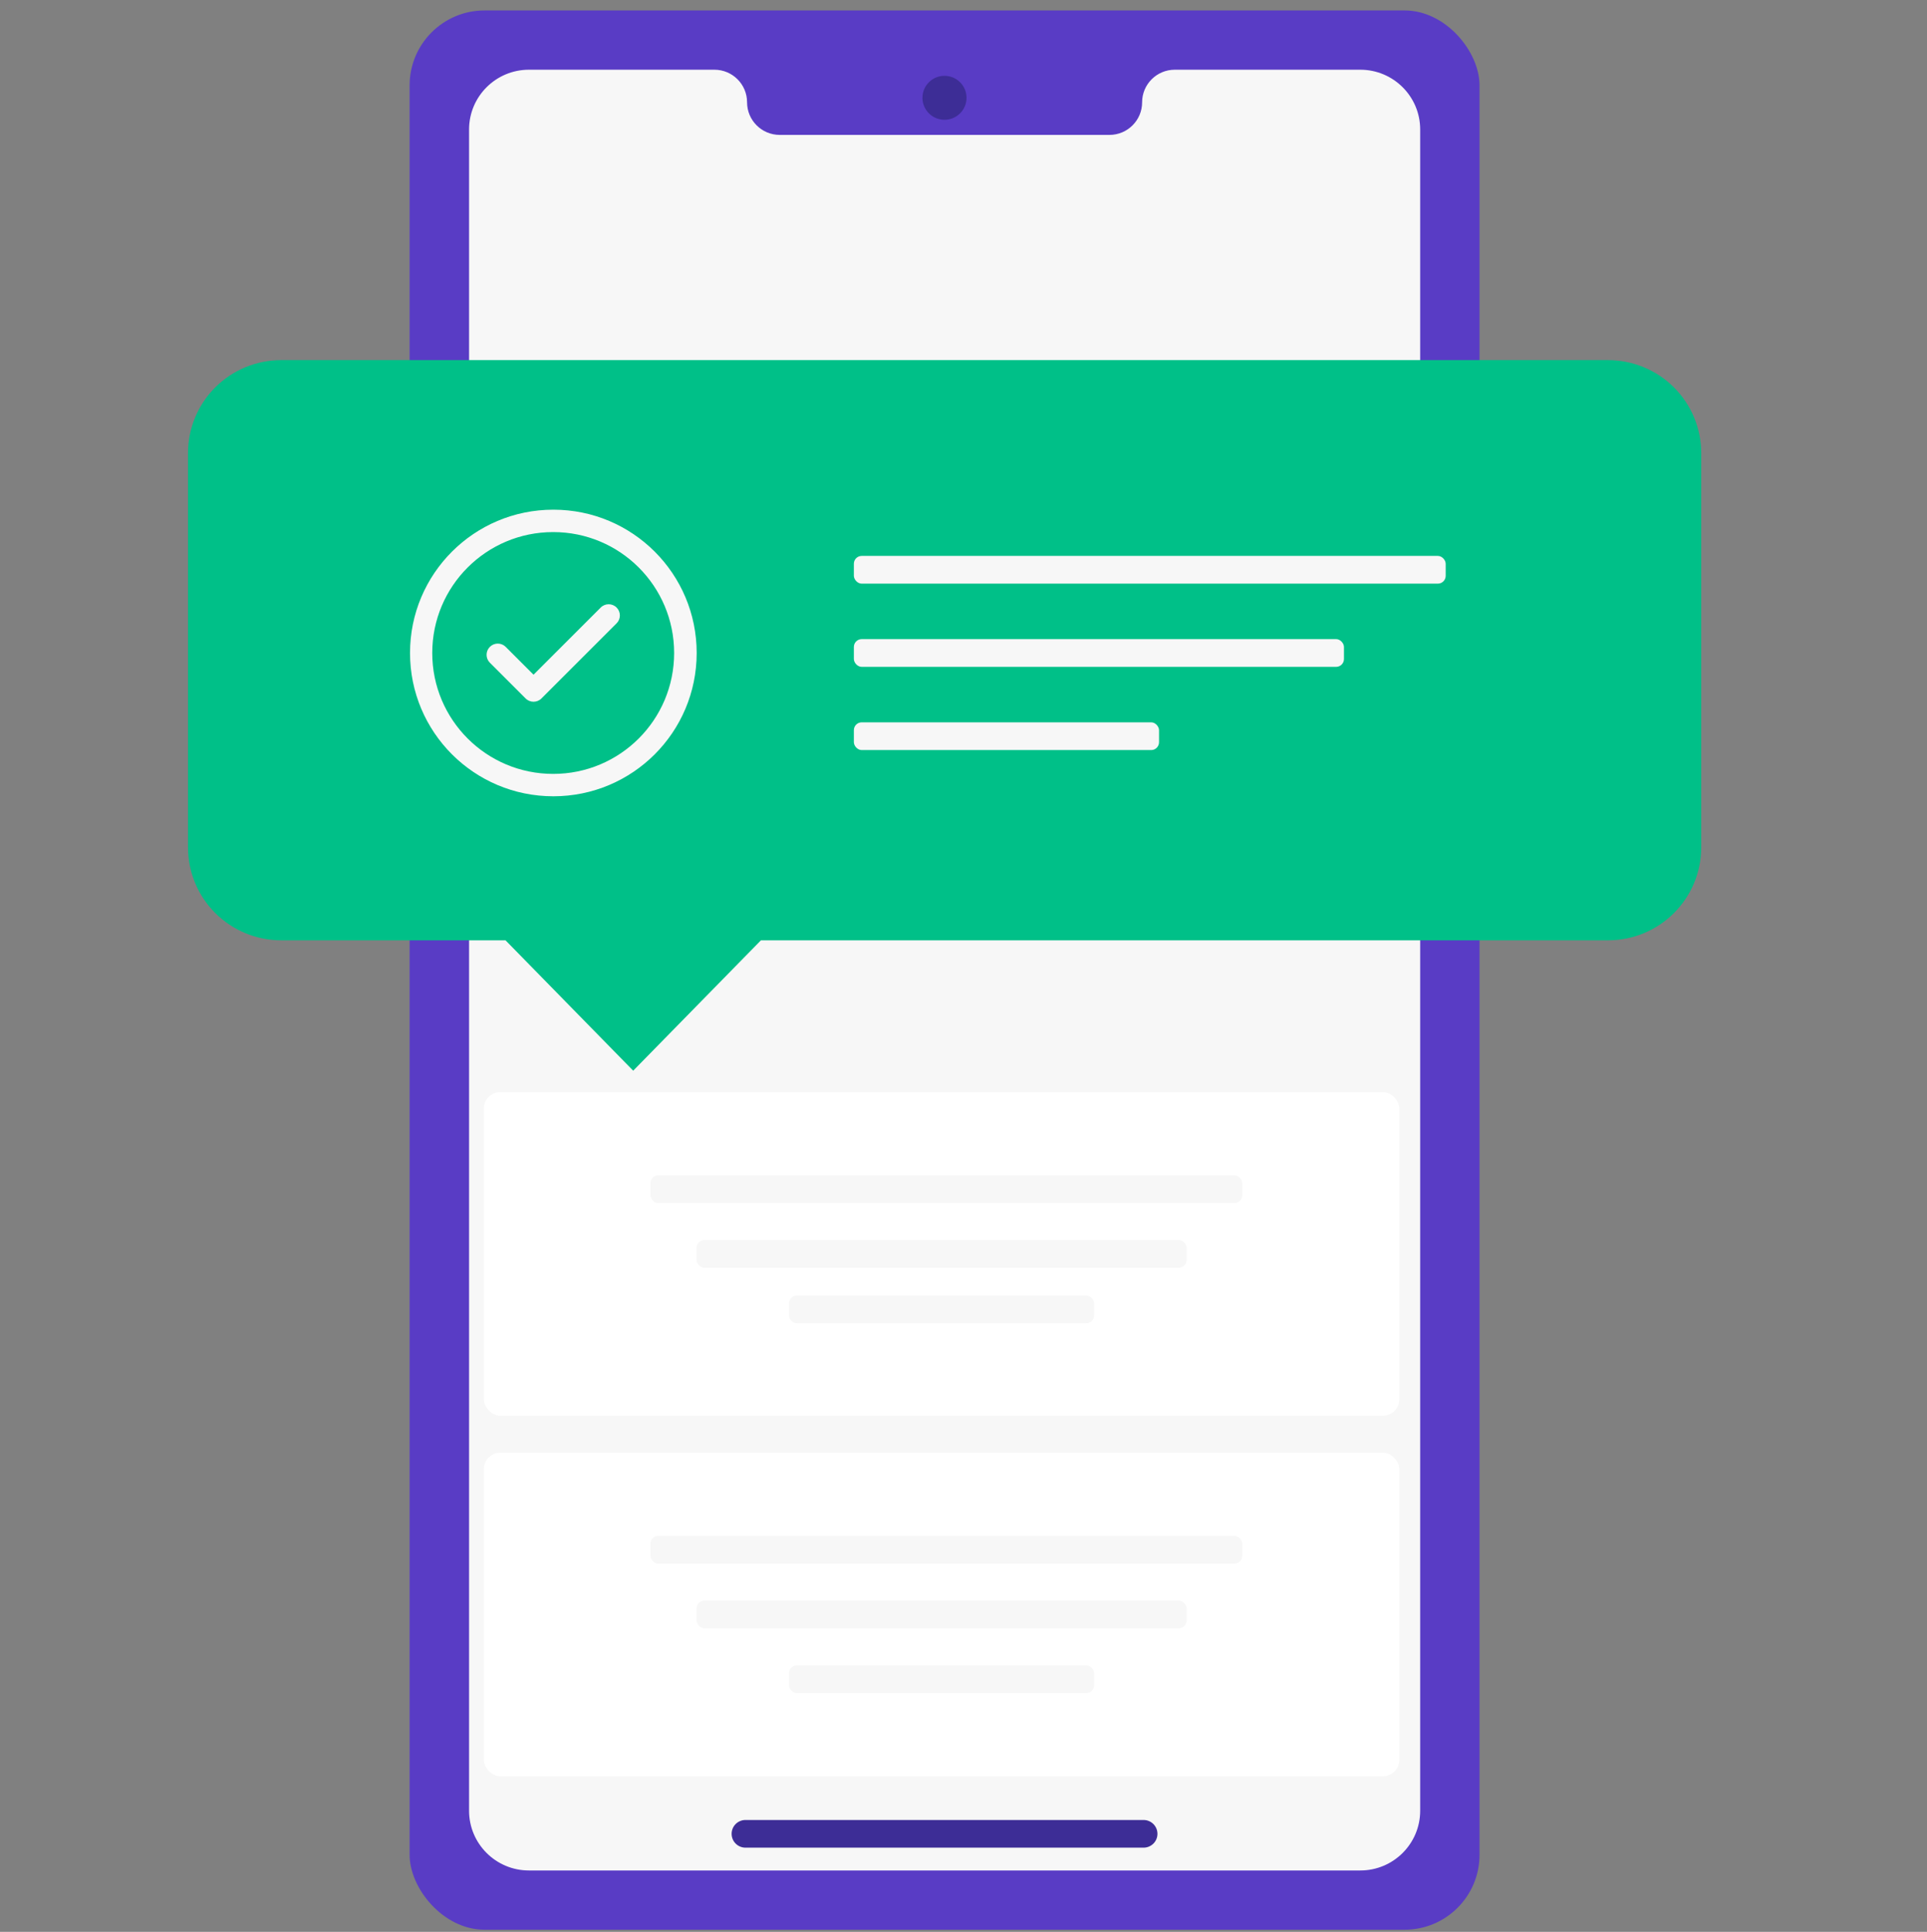
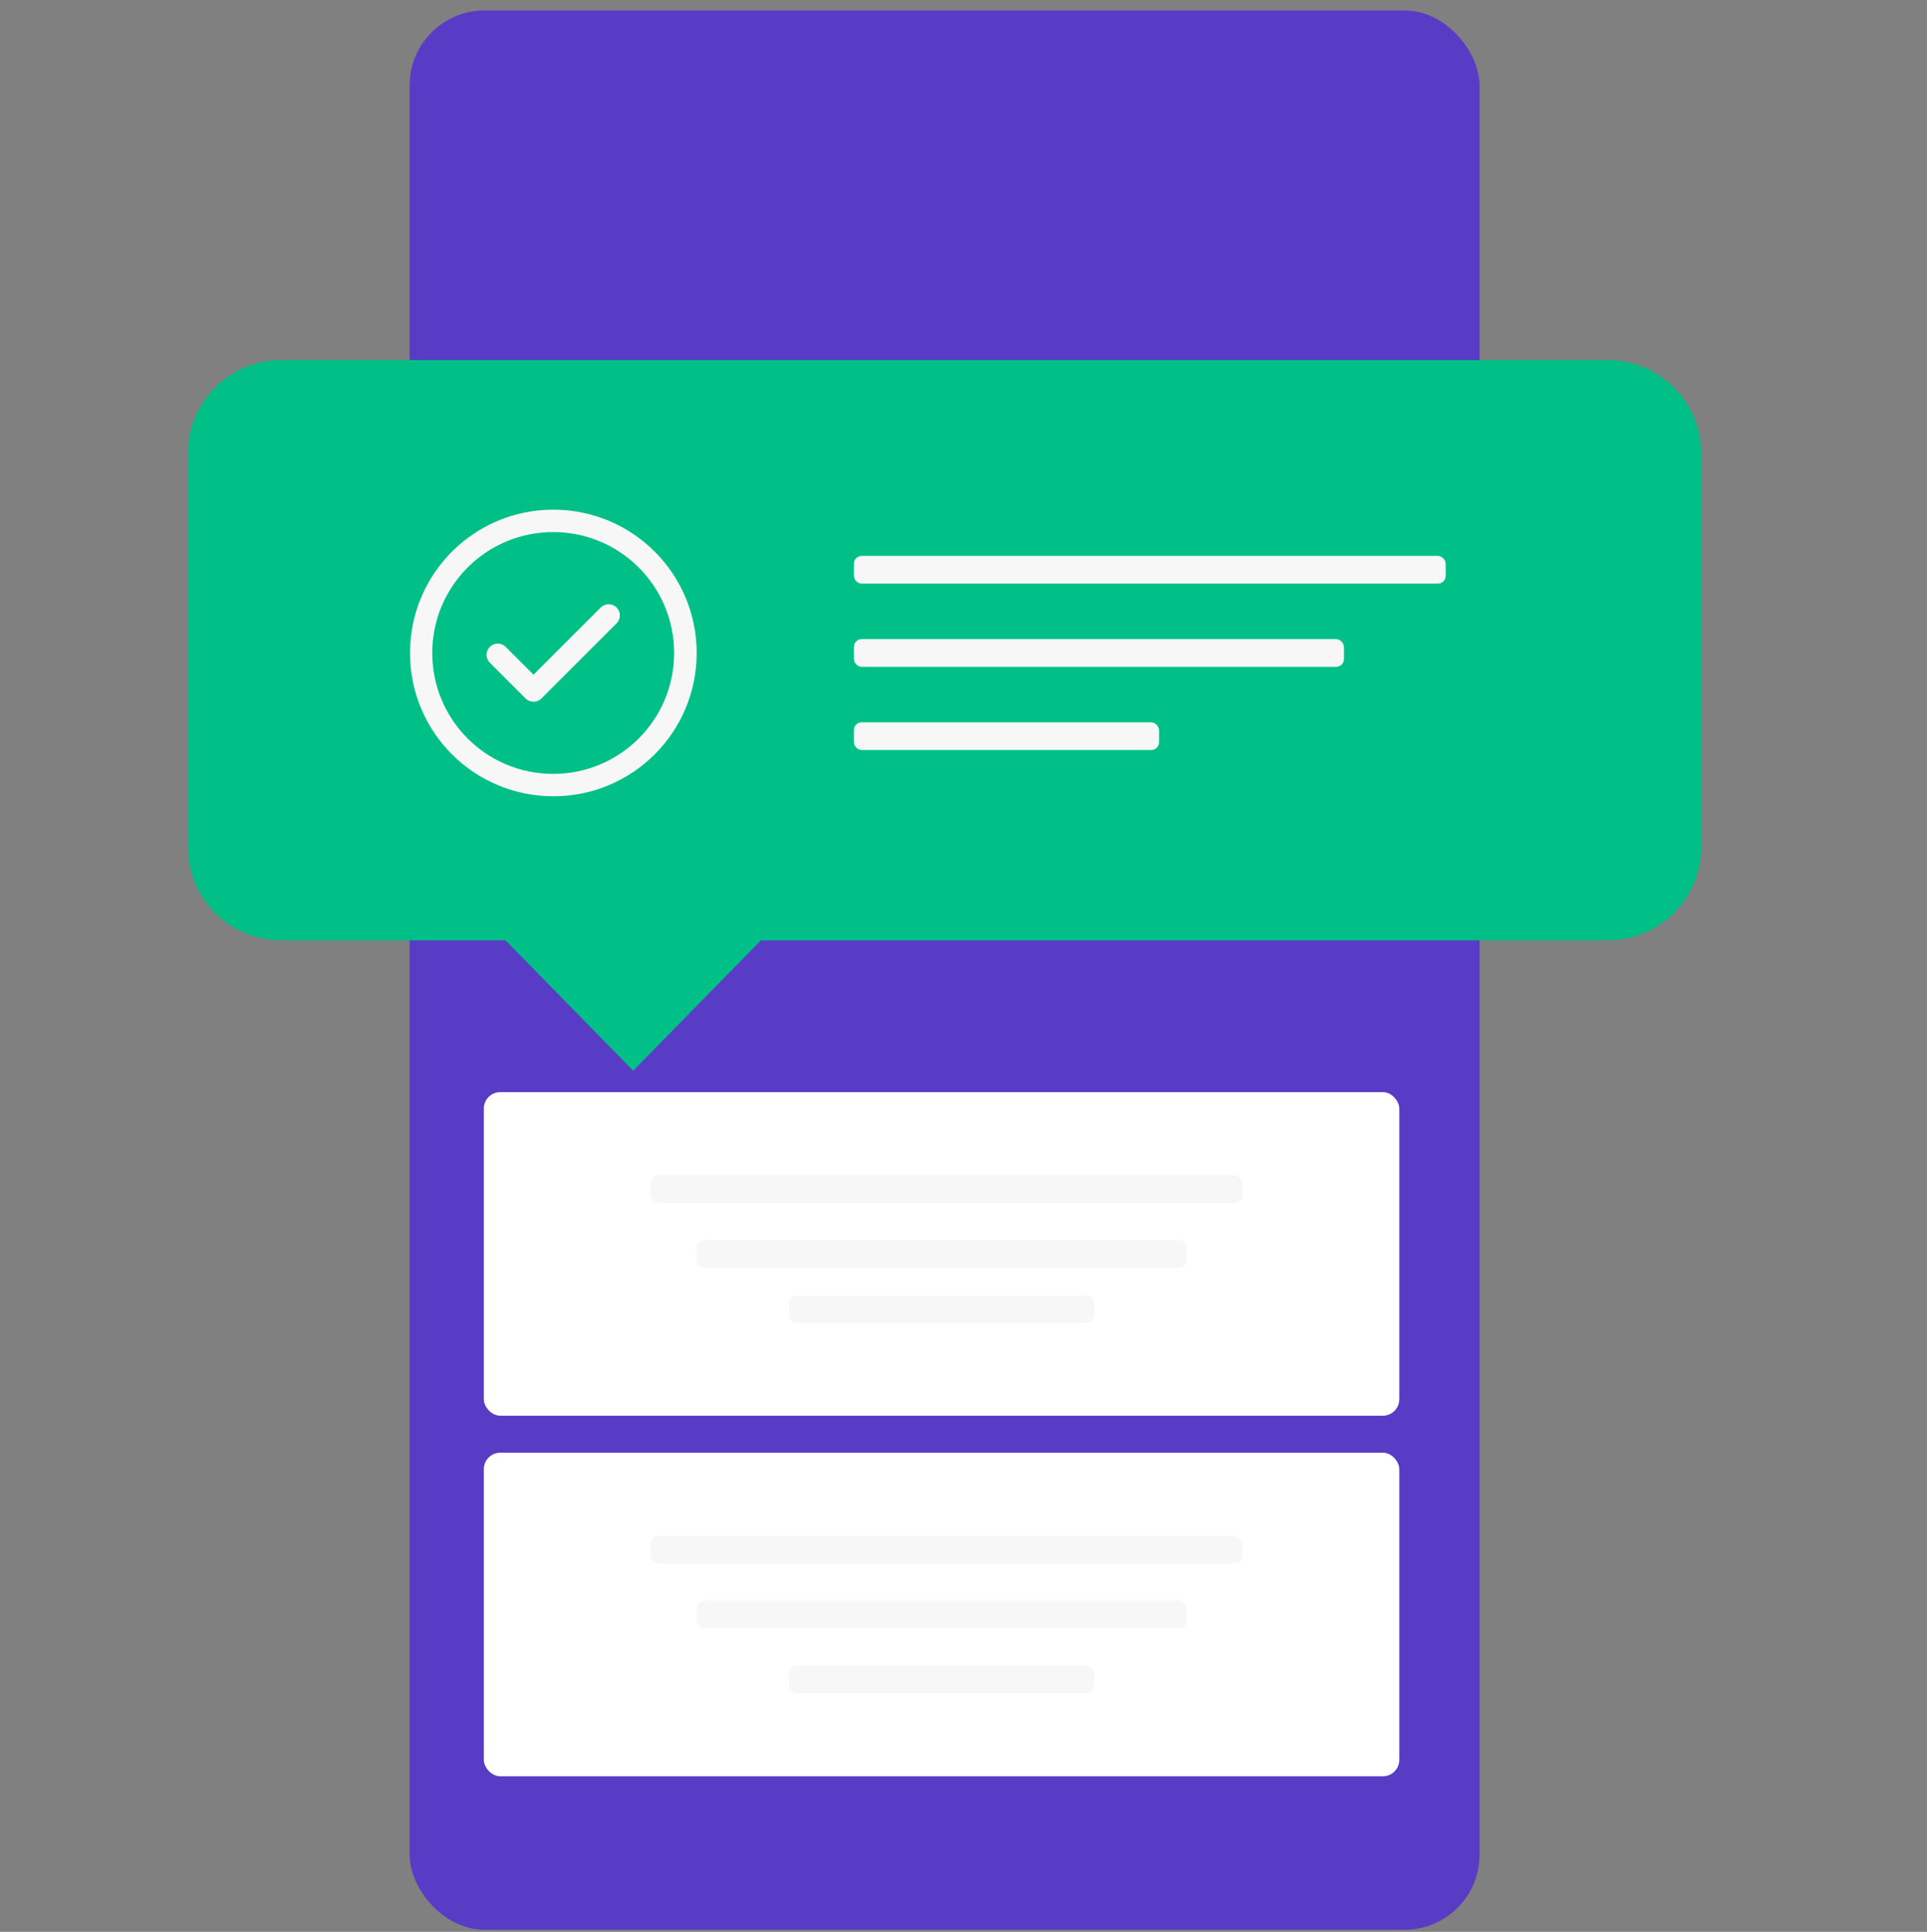
<svg xmlns="http://www.w3.org/2000/svg" width="369" height="370" viewBox="0 0 369 370" fill="none">
  <rect x="0" y="0" width="369" height="370" fill="#808080" stroke="none" />
  <rect x="78.435" y="2" width="204.881" height="367.6" rx="14.357" fill="#593CC5" />
-   <path d="M260.48 13.352H224.961C221.505 13.352 218.703 16.147 218.703 19.595C218.703 23.043 215.902 25.838 212.446 25.838H149.313C145.857 25.838 143.056 23.043 143.056 19.595C143.056 16.147 140.254 13.352 136.798 13.352H101.29C94.956 13.352 89.822 18.474 89.822 24.794V346.808C89.822 353.127 94.956 358.25 101.29 358.25H260.48C266.814 358.25 271.949 353.127 271.949 346.808V24.794C271.949 18.474 266.814 13.352 260.48 13.352Z" fill="#F7F7F7" />
  <path d="M283.32 108.847V77.632C285.959 77.632 288.098 79.767 288.098 82.4V104.08C288.098 106.713 285.959 108.847 283.32 108.847Z" fill="#383838" />
  <path d="M78.404 112.514V97.758C77.535 97.758 76.701 98.102 76.087 98.715C75.472 99.328 75.127 100.16 75.127 101.027V109.301C75.152 111.087 76.613 112.52 78.404 112.514Z" fill="#383838" />
  <path d="M78.404 94.271V79.458C76.594 79.458 75.127 80.921 75.127 82.727V91.002C75.127 91.869 75.472 92.7 76.087 93.313C76.701 93.926 77.535 94.271 78.404 94.271Z" fill="#383838" />
-   <path d="M180.86 22.942C183.191 22.942 185.081 21.057 185.081 18.731C185.081 16.405 183.191 14.52 180.86 14.52C178.528 14.52 176.639 16.405 176.639 18.731C176.639 21.057 178.528 22.942 180.86 22.942Z" fill="#3D2D96" />
-   <path d="M218.976 353.879H142.749C141.285 353.879 140.098 352.694 140.098 351.234C140.095 350.53 140.373 349.855 140.87 349.356C141.368 348.858 142.044 348.578 142.749 348.578H218.976C220.446 348.578 221.638 349.767 221.638 351.234C221.638 351.937 221.358 352.612 220.858 353.108C220.358 353.604 219.681 353.882 218.976 353.879Z" fill="#3D2D96" />
  <path d="M307.916 68.972H53.851C49.114 68.969 44.57 70.846 41.221 74.189C37.872 77.532 35.994 82.066 36 86.793V162.299C36 167.021 37.881 171.55 41.229 174.888C44.577 178.226 49.118 180.1 53.851 180.097H96.8L121.25 205.069L145.711 180.097H307.916C317.77 180.097 325.761 172.13 325.767 162.299V86.793C325.77 82.067 323.891 77.534 320.543 74.192C317.195 70.85 312.652 68.972 307.916 68.972Z" fill="#00C088" />
  <path fill-rule="evenodd" clip-rule="evenodd" d="M133.407 125.065C133.407 140.236 121.13 152.511 105.961 152.511C90.79 152.511 78.515 140.234 78.515 125.065C78.515 109.894 90.793 97.619 105.961 97.619C121.132 97.619 133.407 109.896 133.407 125.065ZM118.069 116.357C118.906 117.195 118.906 118.553 118.069 119.39L103.684 133.775C102.846 134.612 101.489 134.612 100.651 133.775L93.804 126.927C92.966 126.09 92.966 124.732 93.804 123.895C94.641 123.057 95.999 123.057 96.836 123.895L102.167 129.226L115.036 116.357C115.874 115.52 117.231 115.52 118.069 116.357ZM105.931 101.908C118.73 101.908 129.089 112.266 129.089 125.066C129.089 137.865 118.732 148.224 105.931 148.224C93.132 148.224 82.773 137.867 82.773 125.066C82.773 112.267 93.13 101.908 105.931 101.908Z" fill="#F7F7F7" />
  <rect x="92.649" y="278.233" width="175.301" height="61.975" rx="3.153" fill="white" />
  <rect x="92.649" y="209.174" width="175.301" height="61.975" rx="3.153" fill="white" />
  <rect x="163.507" y="106.472" width="113.326" height="5.312" rx="1.5" fill="#F7F7F7" />
  <rect x="124.554" y="225.11" width="113.326" height="5.312" rx="1.5" fill="#F7F7F7" />
  <rect x="124.554" y="294.169" width="113.326" height="5.312" rx="1.5" fill="#F7F7F7" />
  <rect x="163.507" y="122.41" width="93.848" height="5.312" rx="1.5" fill="#F7F7F7" />
  <rect x="133.383" y="237.505" width="93.848" height="5.312" rx="1.5" fill="#F7F7F7" />
  <rect x="133.383" y="306.564" width="93.848" height="5.312" rx="1.5" fill="#F7F7F7" />
  <rect x="163.507" y="138.346" width="58.434" height="5.312" rx="1.5" fill="#F7F7F7" />
  <rect x="151.081" y="248.13" width="58.434" height="5.312" rx="1.5" fill="#F7F7F7" />
  <rect x="151.081" y="318.96" width="58.434" height="5.312" rx="1.5" fill="#F7F7F7" />
</svg>